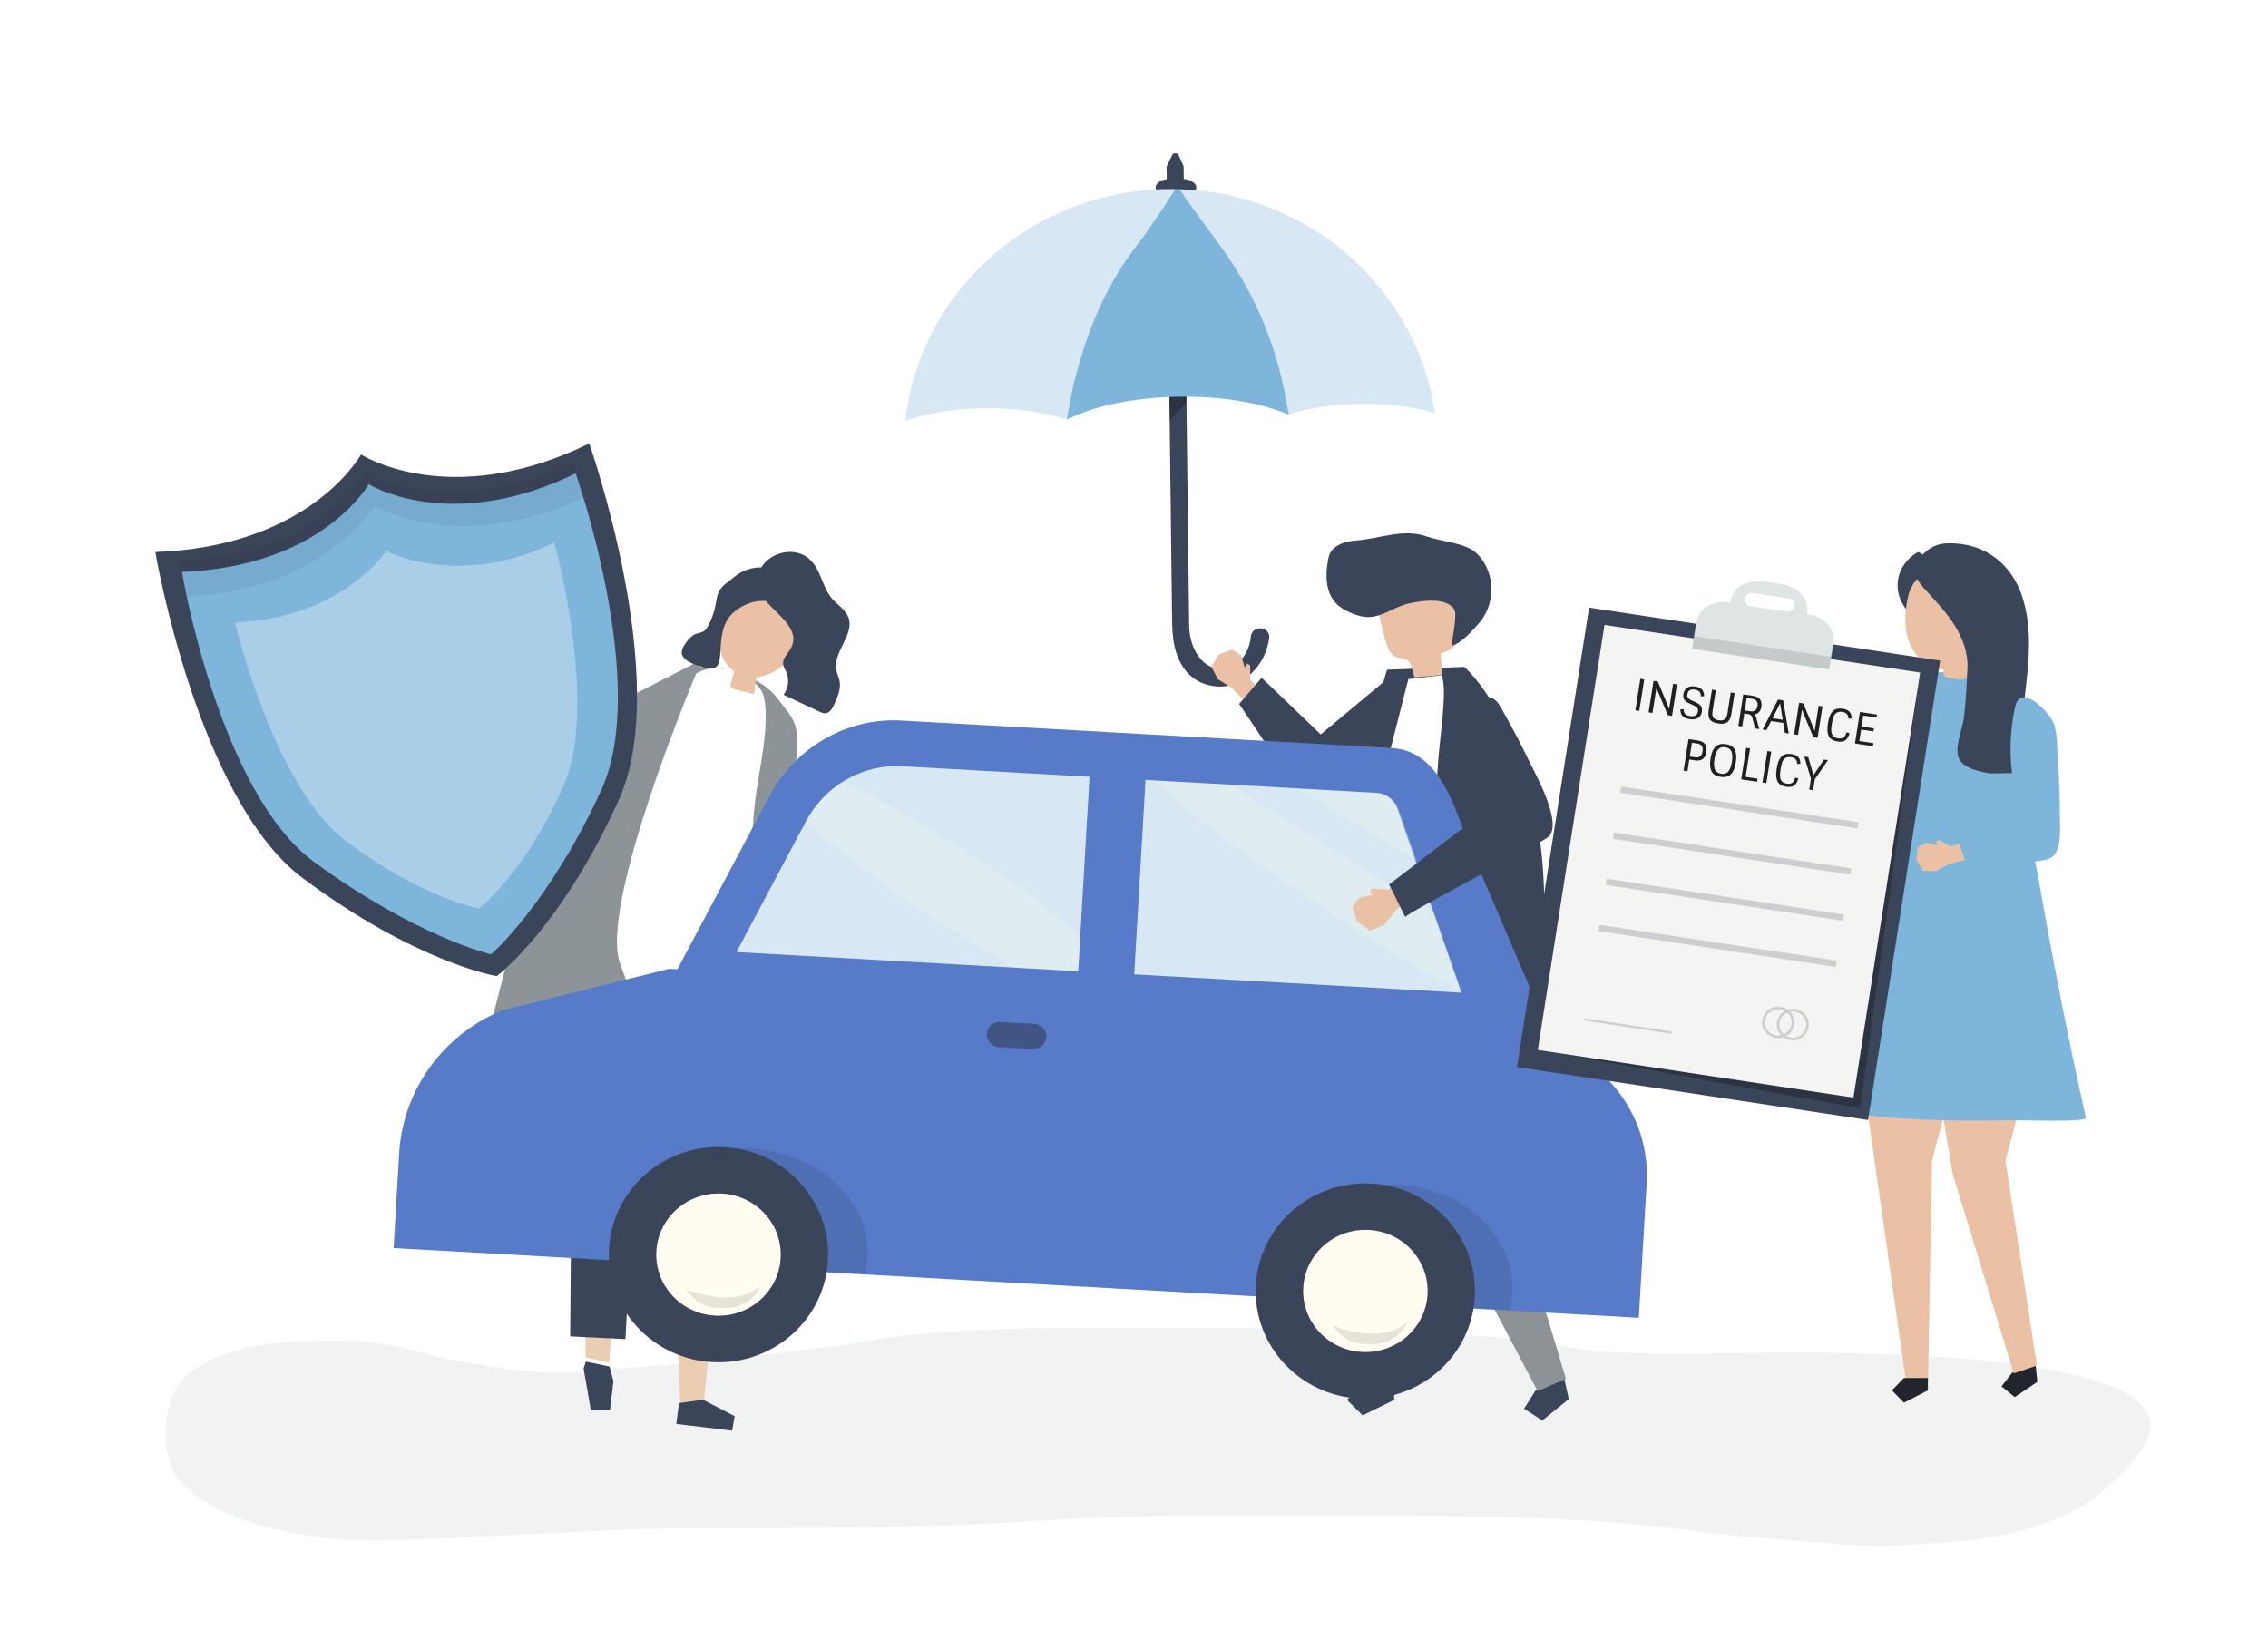
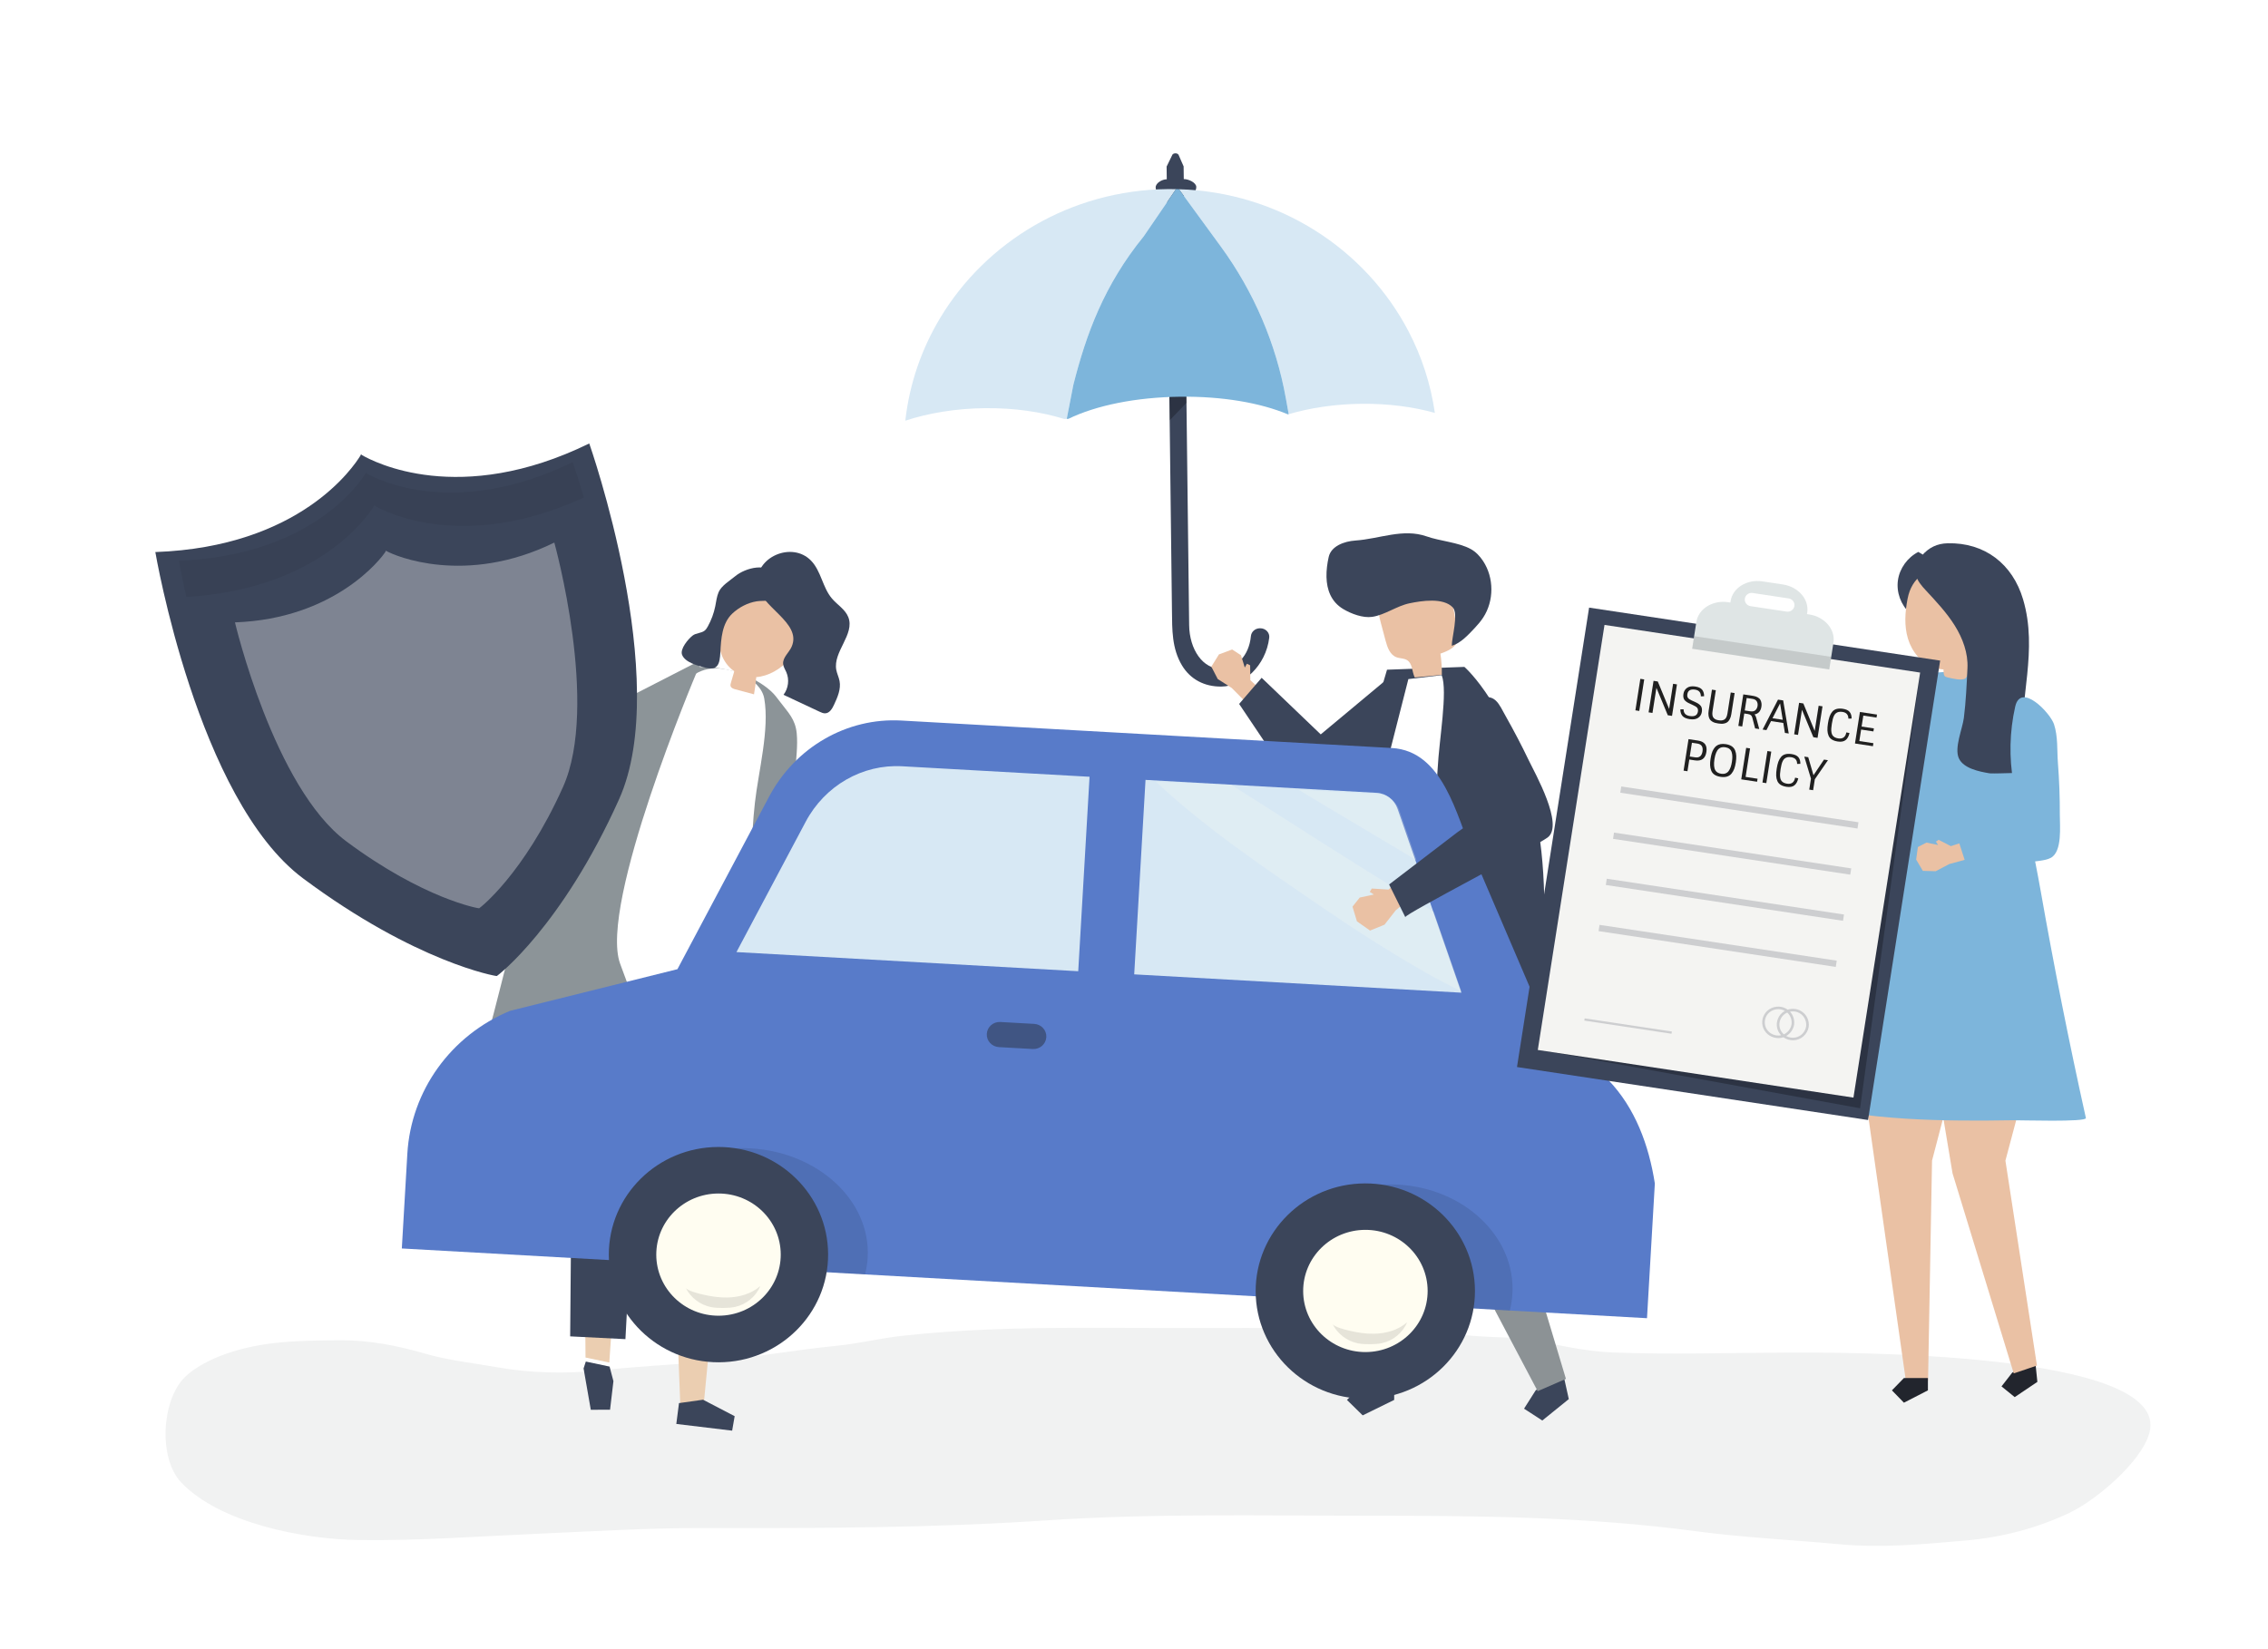
<svg xmlns="http://www.w3.org/2000/svg" version="1.1" x="0px" y="0px" viewBox="0 0 1100 800" style="enable-background:new 0 0 1100 800;" xml:space="preserve">
  <g id="Background">
    <rect style="fill:#FFFFFF;" width="1100" height="800" />
  </g>
  <g id="Shadow">
    <g>
      <path style="fill:#F1F2F2;" d="M521.964,644.118c-28.193,0.084-56.385,0.762-84.528,3.892c-10.611,1.18-21,3.776-31.635,4.823    c-21.244,2.092-42.107,5.993-63.426,7.793c-17.168,1.449-34.408,2.305-51.526,4.143c-16.049,1.724-33.816,1.326-49.742-1.522    c-11.79-2.109-23.633-3.296-35.225-6.682c-12.967-3.789-27.055-6.498-40.565-6.4c-19.266,0.139-38.028,0.155-56.466,6.845    c-6.472,2.348-14.395,6.209-19.31,11.137c-11.251,11.282-12.774,39.432-1.54,51.133c18.921,19.693,59.305,27.42,85.827,27.785    c29.063,0.4,57.296-1.758,86.401-3.026c27.045-1.179,54.023-2.856,81.113-2.797c55.328,0.121,110.664,0,165.893-3.696    c51.888-3.472,103.907-2.28,155.909-2.28c53.326,0,106.291,0.419,159.233,7.506c23.067,3.088,46.568,4.169,69.75,6.332    c20.762,1.938,40.714-0.038,61.394-1.829c17.365-1.504,34.616-5.964,50.391-13.503c12.487-5.968,34.749-24.507,38.579-38.752    c10.736-39.935-151.3-38.975-176.179-38.885c-27.831,0.101-55.884,1.016-83.693-0.045c-11.698-0.446-23.224-2.733-34.641-5.238    c-11.372-2.495-22.83-1.861-34.362-2.91c-48.092-4.374-96.291-3.734-144.536-3.734    C553.379,644.209,537.671,644.071,521.964,644.118z" />
    </g>
  </g>
  <g id="Object">
    <g>
      <g>
        <g>
          <polygon style="fill:#EAC1A4;" points="220.023,327.614 208.819,318.595 212.54,313.73 221.607,318.241 222.279,315.139       230.907,324.002 227.735,329.571     " />
        </g>
        <g>
          <polygon style="fill:#8C9498;" points="338.293,321.065 288.076,346.832 229.012,320.04 223.292,331.406 285.878,378.197       354.545,360.218     " />
        </g>
      </g>
      <g>
        <g>
          <path style="fill:#3B455A;" d="M565.892,86.965c-0.025-2.051-0.049-4.103-0.074-6.154l2.836-5.833      c0.713-0.808,2.235-0.794,2.912,0.027l2.502,5.711l0.074,6.154c2.291-0.027,6.043,1.681,6.069,3.841      c0.026,2.16-1.81,3.932-4.102,3.959l-1.873,0.022l2.515,208.557c0.142,11.767,6.64,21.481,15.801,21.164      c7.099-0.245,13.222-6.204,14.149-15.825c0.206-2.131,2.049-3.79,4.319-3.816l0.164-0.002c2.624-0.03,4.705,2.107,4.41,4.565      c-1.647,13.687-12.651,23.593-23.21,23.716c-8.25,0.096-15.061-3.554-19.083-10.229c-4.979-8.264-4.777-17.415-4.886-26.545      c-0.104-8.649-0.209-17.298-0.313-25.947c-0.146-12.076-0.291-24.152-0.437-36.228c-0.166-13.769-0.332-27.538-0.498-41.306      c-0.166-13.728-0.331-27.456-0.497-41.184c-0.144-11.953-0.288-23.907-0.432-35.86c-0.084-6.989-0.169-13.977-0.253-20.966      l-1.285,0.015c-2.291,0.027-4.17-1.703-4.196-3.862C560.48,88.779,563.601,86.992,565.892,86.965z" />
          <polygon style="opacity:0.26;" points="567.302,203.877 575.537,195.33 575.369,181.371 567.032,181.468     " />
        </g>
        <g>
          <path style="fill:none;" d="M518.135,203.193c-0.279,0.135-0.557,0.27-0.83,0.407c-0.401-0.13-0.804-0.257-1.21-0.383      l1.278-0.015L518.135,203.193z" />
          <path style="fill:#D7E8F4;" d="M625.027,200.908l-1.373-7.668c-4.754-26.559-15.547-51.743-31.587-73.702l-20.27-27.751      c48.554,1.442,90.501,29.016,111.349,68.919c6.362,12.177,10.75,25.502,12.771,39.58c-10.538-2.941-22.721-4.556-35.735-4.405      C647.456,196.029,635.466,197.848,625.027,200.908z" />
          <path style="fill:#D7E8F4;" d="M520.589,186.669l-3.217,16.532l-1.278,0.015c-11.146-3.453-24.327-5.381-38.492-5.217      c-14.117,0.164-27.327,2.384-38.52,6.073c2.023-18.03,7.949-34.936,16.943-49.887c22.206-36.916,63.117-61.912,110.201-62.458      c1.387-0.016,2.768-0.003,4.145,0.023l-15.65,22.888C535.482,138.277,526.805,162.098,520.589,186.669z" />
          <path style="fill:#7DB5DB;" d="M623.654,193.24l1.373,7.668c-0.115,0.033-0.228,0.068-0.342,0.102      c-13.508-5.669-31.963-8.797-52.302-8.561c-21.417,0.249-40.7,4.177-54.248,10.744l-0.763,0.009l3.217-16.532      c6.216-24.571,14.893-48.392,34.131-72.031l15.65-22.888c0.476,0.009,0.952,0.022,1.427,0.036l20.27,27.751      C608.107,141.497,618.9,166.681,623.654,193.24z" />
        </g>
      </g>
      <g>
        <g>
          <g>
            <g>
              <polygon style="fill:#EAC1A4;" points="612.496,335.566 606.426,329.947 606.329,322.729 604.759,321.972 603.731,323.83         601.901,317.862 597.608,315.059 591.192,317.451 587.513,323.396 590.61,329.391 597.435,333.758 605.405,341.802       " />
            </g>
            <polygon style="fill:#3B455A;" points="611.911,328.794 600.991,341.478 630.282,385.114 641.183,388.564 687.617,352.245        675.198,327.377 640.567,356.245      " />
          </g>
          <g>
            <g>
              <polygon style="fill:#3B455A;" points="759.259,671.399 760.88,678.695 748.031,689.083 739.175,683.335 744.789,674.492         757.638,664.104       " />
              <polygon style="fill:#8C9295;" points="714.322,447.079 728.66,479.508 730.012,570.747 759.494,668.886 745.785,674.849         685.624,560.895 678.777,524.802 676.056,448.787       " />
            </g>
            <g>
              <polygon style="fill:#8C9295;" points="644.902,454.347 643.775,549.965 662.146,673.25 676.272,673.25 685.194,559.494         704.525,445.737       " />
              <polygon style="fill:#3B455A;" points="676.191,671.601 676.191,679.093 660.915,686.584 653.277,679.093 660.915,671.601               " />
            </g>
          </g>
          <path style="fill:#3B455A;" d="M672.72,324.872l37.523-1.363c0,0,22.448,19.318,34.049,69.517      c11.813,51.115-2.182,124.7-2.182,124.7s-100.671-13.16-117.177-15.193l25.183-100.923L672.72,324.872z" />
          <g>
            <path style="fill:#EAC1A4;" d="M686.167,328.632c4.382-0.42,8.764-0.841,13.146-1.261c0.047-3.444-0.186-6.891-0.698-10.298       c3.653-1.254,7.876-3.137,8.517-6.882c0.202-1.179-0.004-2.385-0.21-3.564c-0.852-4.873-1.703-9.745-2.555-14.618       c-0.295-1.685-0.608-3.42-1.54-4.865c-1.636-2.535-4.816-3.648-7.829-4.165c-7.689-1.32-16.073,0.303-22.043,5.236       c-1.589,1.313-3.026,2.892-3.729,4.809c-1.083,2.957-0.281,6.221,0.529,9.261c0.747,2.806,1.494,5.612,2.241,8.418       c0.859,3.227,2.101,6.896,5.269,8.11c1.682,0.645,3.669,0.46,5.191,1.412C685.141,321.907,684.773,325.824,686.167,328.632z" />
            <path style="fill:#3B455A;" d="M643.357,279.933c-0.085-3.34,0.393-6.72,1.074-9.766c1.169-5.234,7.465-7.587,12.915-7.958       c11.771-0.801,23.13-6.035,34.625-1.995c6.571,2.309,15.395,2.863,21.341,6.119c2.483,1.36,4.463,3.482,6.005,5.825       c5.343,8.118,5.358,19.303,0.035,27.434c-1.194,1.824-2.622,3.491-4.123,5.083c-3.106,3.295-6.821,7.364-11.089,8.581       c-0.096-3.743,3.396-15.542,0.469-18.614c-4.645-4.875-15.164-3.19-20.936-1.999c-6.296,1.299-11.912,5.664-18.154,6.589       c-4.491,0.666-10.219-1.501-14.034-3.783C645.507,291.875,643.511,285.969,643.357,279.933z" />
          </g>
          <path style="fill:#FFFFFF;" d="M683.07,329.422l-39.448,154.761l-3.233,20.297l49.148,6.343c0,0-1.94-74.11-1.293-83.991      c0.647-9.881,7.936-31.253,9.054-54.28c0.647-13.32,4.96-37.244,1.94-45.033L683.07,329.422z" />
        </g>
      </g>
      <g>
        <polygon style="fill:#EBCEB1;" points="428.789,378.624 439.338,371.557 436.455,367.003 428.138,370.273 427.794,367.499      419.518,374.625 421.863,379.756    " />
        <path style="fill:#8C9498;" d="M421.495,371.291l4.124,10.415c0.565,1.709-39.395,23.832-42.953,25.42     c-7.834,3.497-22.04,11.748-22.04,11.748c-10.895,0.134-31.411-5.338-38.263-8.23c-2.76-1.165-4.727-7.16-6.402-9.545     c-2.124-3.024,0.58-8.354,2.401-10.82c3.734-5.058,9.466-8.659,15.713-9.87c2.244-0.435,4.595-0.568,6.798,0.034     c2.271,0.62,5.176-9.638,7.102-8.306c3.423,2.366,5.32,17.983,9.395,19.343C362.487,393.187,420.287,368.84,421.495,371.291z" />
      </g>
      <path style="fill:#8C9498;" d="M339.31,323.546c-0.236,0.008-0.471,0.017-0.705,0.028c-11.21,0.535-24.784,14.968-32.648,23.487    c-20.298,21.99-34.475,47.188-45.086,75.361c-5.713,15.17-10.758,30.587-15.487,46.091c-1.306,4.284-10.481,43.456-12.706,43.735    c22.817-2.858,45.788-5.093,68.513-3.546c22.726,1.546,45.326,7.012,64.811,18.767c9.976-50.273,17.351-102.331,19.768-153.273    c0.289-6.093,1.236-12.379,0.651-18.434c-0.674-6.974-4.178-10.116-8.156-15.412c-1.363-1.814-2.736-3.64-4.402-5.14    C365.079,327.304,351.054,323.171,339.31,323.546z" />
      <g>
        <g>
          <polygon style="fill:#EBCEB1;" points="259.705,494.329 283.449,588.851 283.98,658.523 295.509,660.968 300.014,596.171       311.331,477.507     " />
        </g>
        <polygon style="fill:#3B455A;" points="295.655,662.921 297.517,669.988 295.883,683.852 286.54,683.869 283.041,663.828      284.126,660.477    " />
      </g>
      <g>
        <polygon style="fill:#EBCEB1;" points="350.362,483.889 352.457,565.565 341.341,680.92 329.96,681.738 325.871,575.985      302.693,480.113    " />
        <polygon style="fill:#3B455A;" points="340.985,678.993 356.316,686.977 355.099,694 328.017,690.746 329.319,680.639    " />
      </g>
-       <polygon style="fill:#3B455A;" points="353.699,494.428 361.413,588.792 353.564,653.507 322.735,651.794 317.241,578.218     303.909,498.004 305.98,485.516 350.411,486.154   " />
      <polygon style="fill:#3B455A;" points="306.959,581.926 303.337,649.611 276.539,648.263 277.085,584.072 260.188,503.459     264.043,480.926 309.112,483.677   " />
      <path style="fill:#FFFFFF;" d="M359.291,502.215c-27.496-4.652-72.049-15.922-99.546-20.574    c14.39-46.857,37.292-98.909,63.994-140.068c4.843-7.465,10.895-15.254,19.561-17.025c9.286-1.898,25.566,4.105,27.369,14.292    c2.638,14.903-2.838,35.457-4.528,50.527C362.318,423.465,365.94,468.528,359.291,502.215z" />
      <g>
        <path style="fill:#EAC1A4;" d="M354.516,291.666c10.34-17.65,33.251-6.186,34.736,11.466     c0.978,11.628-10.548,24.431-22.461,25.334c-0.242,2.796-0.605,5.582-1.09,8.348c-3.012-0.806-6.024-1.613-9.035-2.419     c-0.932-0.25-2-0.62-2.302-1.52c-0.183-0.545-0.022-1.137,0.14-1.689c0.544-1.859,1.089-3.719,1.633-5.579     c-0.202-0.139-0.404-0.281-0.604-0.431c-4.959-3.71-7.213-10.174-6.928-16.285C348.891,302.782,351.409,296.97,354.516,291.666z" />
        <g>
          <g>
            <path style="fill:#3B455A;" d="M355.178,297.638c-4.995,4.7-5.457,12.224-5.786,18.688c-0.292,5.732-1.161,9.155-7.364,7.539       c-3.495-0.91-9.731-2.461-11.209-6.216c-1.118-2.844,2.987-7.722,5.163-9.378c1.662-1.264,4.152-1.057,5.779-2.365       c0.671-0.539,1.127-1.287,1.542-2.034c1.693-3.05,2.912-6.353,3.603-9.759c0.469-2.313,0.705-4.701,1.638-6.875       c1.354-3.151,5.413-5.542,8.042-7.722c4.892-4.056,15.999-7.149,20.02,0.094c0.916,1.65,0.901,3.63,0.772,5.504       c-0.077,1.119-0.196,2.267-0.716,3.265c-2.076,3.981-6.118,2.747-9.673,3.316C362.606,292.398,358.366,294.638,355.178,297.638       z" />
            <path style="fill:#3B455A;" d="M383.967,313.691c-1.273,2.92-4.444,5.262-4.137,8.423c0.137,1.409,0.972,2.642,1.541,3.943       c1.552,3.553,1.009,7.904-1.37,10.985c5.836,2.737,11.672,5.475,17.507,8.212c0.88,0.413,1.809,0.836,2.783,0.778       c2.081-0.123,3.332-2.255,4.199-4.114c1.708-3.662,3.458-7.623,2.696-11.58c-0.353-1.835-1.233-3.541-1.58-5.377       c-1.668-8.829,9.12-17.248,5.816-25.622c-1.474-3.737-5.334-5.95-7.946-9.031c-4.555-5.372-5.203-13.268-10.104-18.339       c-9.255-9.576-27.41-1.736-26.017,11.564C368.492,294.378,389.095,301.93,383.967,313.691z" />
          </g>
        </g>
      </g>
      <path style="fill:#8C9498;" d="M337.818,326.324c0,0-47.553,112.474-37.051,141.163c10.502,28.689,15.388,39.803,15.388,39.803    l-72.815,2.985C243.341,510.276,289.818,345.961,337.818,326.324z" />
      <g>
        <g>
-           <path style="fill:#587BC9;" d="M780.135,523.983L747.87,490.36l-1.022-0.049c-1.722-4.024-3.444-8.048-5.167-12.072      c-9.091-21.243-18.181-42.485-27.272-63.728c-7.996-18.684-14.36-50.253-39.385-51.656L437.167,349.53      c-26.419-1.48-51.392,12.895-64.156,36.929l-44.448,83.688l-3.962-0.191l-81.12,20.187      c-28.747,11.867-48.103,38.777-49.882,69.35l-2.674,45.94l603.922,33.831l3.804-65.359      C799.724,555.472,793.028,537.419,780.135,523.983z" />
+           <path style="fill:#587BC9;" d="M780.135,523.983L747.87,490.36l-1.022-0.049c-1.722-4.024-3.444-8.048-5.167-12.072      c-9.091-21.243-18.181-42.485-27.272-63.728c-7.996-18.684-14.36-50.253-39.385-51.656L437.167,349.53      c-26.419-1.48-51.392,12.895-64.156,36.929l-44.448,83.688l-81.12,20.187      c-28.747,11.867-48.103,38.777-49.882,69.35l-2.674,45.94l603.922,33.831l3.804-65.359      C799.724,555.472,793.028,537.419,780.135,523.983z" />
          <path style="fill:#D7E8F4;" d="M550.099,472.655l158.693,8.89l-30.967-89.194c-1.542-4.441-5.504-7.487-10.07-7.743      l-112.165-6.284L550.099,472.655z" />
          <path style="fill:#D7E8F4;" d="M528.444,376.804l-90.904-5.092c-19.264-1.079-37.473,9.402-46.781,26.927l-33.57,63.209      l165.765,9.286L528.444,376.804z" />
          <g style="opacity:0.2;">
            <path style="fill:#FFFDF1;" d="M680.957,413.686c2.045,1.226,4.089,2.458,6.133,3.687l-8.473-24.405       c-1.542-4.441-5.504-7.487-10.07-7.743l-38.857-2.177C646.712,393.366,663.883,403.451,680.957,413.686z" />
            <path style="fill:#FFFDF1;" d="M682.823,434.66c-28.227-17.112-57.841-36.39-85.739-54.011l-36.486-1.471       c23.759,22.444,54.239,42.913,81.15,61.316c16.176,11.062,32.736,21.589,49.759,31.353c5.579,3.2,11.443,6.147,17.319,9.122       l-13.405-38.611C691.23,439.777,687.03,437.21,682.823,434.66z" />
-             <path style="fill:#FFFDF1;" d="M496.551,431.647c-11.798-8.463-24.074-16.346-36.444-23.974       c-12.528-7.726-25.232-15.489-38.449-22.036c-4.357-2.158-8.774-4.186-13.176-6.233c-7.275,4.64-13.446,11.181-17.723,19.235       l-0.326,0.615c13.168,10.181,26.436,20.247,39.505,30.498c19.334,15.164,40.953,27.035,62.046,39.648l30.97,1.735l0.995-17.093       C514.823,446.564,506.156,438.537,496.551,431.647z" />
          </g>
          <g>
            <path style="opacity:0.1;fill:#000100;" d="M419.551,618.24c0.685-2.633,1.121-5.352,1.283-8.14       c1.598-27.45-23.832-51.199-56.799-53.046c-12.873-0.721-24.982,2.016-35.069,7.241c20.085,5.339,37.418,16.319,51.275,30.21       c7.058,7.076,12.442,14.522,16.472,22.314L419.551,618.24z" />
          </g>
          <g>
            <path style="opacity:0.1;fill:#000100;" d="M732.27,635.759c0.673-2.634,1.102-5.353,1.264-8.141       c1.598-27.45-23.2-51.164-55.387-52.967c-12.569-0.704-24.396,2.049-34.252,7.286c19.604,5.312,36.514,16.269,50.024,30.14       c6.882,7.066,12.128,14.504,16.053,22.29L732.27,635.759z" />
          </g>
          <g>
            <ellipse transform="matrix(1 -0.003 0.003 1 -2.013 1.158)" style="fill:#3B455A;" cx="348.651" cy="608.503" rx="53.18" ry="52.225" />
            <g>
              <g>
                <ellipse transform="matrix(1 -0.003 0.003 1 -1.994 1.147)" style="fill:#FFFDF1;" cx="348.651" cy="608.503" rx="30.184" ry="29.642" />
              </g>
              <path style="opacity:0.1;fill:#000100;" d="M352.743,629.415c5.78-0.108,11.7-1.776,16.004-5.567        c-2.086,5.068-6.839,8.992-12.28,10.14c-1.848,0.39-3.749,0.476-5.639,0.495c-2.002,0.02-4.016-0.037-5.978-0.427        c-5.284-1.051-9.979-4.648-12.302-9.426c0.762,1.549,6.608,2.938,8.061,3.281        C344.577,628.847,348.649,629.491,352.743,629.415z" />
            </g>
          </g>
          <g>
            <ellipse transform="matrix(1 -0.003 0.003 1 -2.069 2.197)" style="fill:#3B455A;" cx="662.379" cy="626.078" rx="53.18" ry="52.225" />
            <g>
              <g>
                <ellipse transform="matrix(1 -0.003 0.003 1 -2.023 2.147)" style="fill:#FFFDF1;" cx="662.379" cy="626.078" rx="30.184" ry="29.642" />
              </g>
              <path style="opacity:0.1;fill:#000100;" d="M666.47,646.99c5.78-0.108,11.7-1.776,16.004-5.567        c-2.086,5.068-6.839,8.992-12.281,10.14c-1.848,0.39-3.749,0.476-5.639,0.495c-2.002,0.02-4.016-0.037-5.978-0.427        c-5.284-1.051-9.979-4.648-12.302-9.426c0.762,1.549,6.609,2.938,8.061,3.281C658.305,646.422,662.377,647.066,666.47,646.99z        " />
            </g>
          </g>
        </g>
        <path style="opacity:0.5;fill:#29313F;" d="M500.91,508.871l-16.448-0.921c-3.429-0.192-6.05-3.074-5.854-6.437l0-0.008     c0.196-3.363,3.134-5.934,6.563-5.742l16.448,0.921c3.429,0.192,6.05,3.074,5.854,6.437l0,0.008     C507.278,506.492,504.339,509.063,500.91,508.871z" />
      </g>
      <g>
        <polygon style="fill:#EAC1A4;" points="680.262,425.439 673.44,431.525 665.324,431.022 664.342,432.655 666.343,433.922      659.484,435.397 655.976,439.8 658.122,446.933 664.49,451.409 671.485,448.568 676.964,441.56 686.67,433.625    " />
        <path style="fill:#3B455A;" d="M673.727,429.051c11.061-8.459,22.123-16.918,33.184-25.376c2.978-2.277,6.362-4.007,9.328-6.309     c4.337-3.365,5.484-4.374,4.024-9.249c-4.231-14.131-13.209-26.718-17.297-40.675c4.674-2.691,8.867-5.968,13.898-8.164     c8.214-3.585,10.095,2.244,13.439,8.173c3.965,7.033,7.722,14.189,11.203,21.464c2.885,6.03,17.248,31.342,9.091,37.357     c-5.836,4.331-69.654,37.323-69.007,38.627C681.33,444.375,673.727,429.051,673.727,429.051z" />
      </g>
      <g>
        <g>
          <path style="fill:#3B455A;" d="M285.793,215.12c-62.916,30.808-104.618,8.925-110.34,5.586c0,0-0.21-0.424-0.34-0.201      c-0.223-0.135-0.2,0.336-0.2,0.336c-3.391,5.62-29.3,44.428-99.574,46.96c0,0,20.354,120.069,71.647,158.29      c54.786,40.823,93.808,47.545,93.949,47.368c0.21,0.089,31.553-23.932,59.315-85.732      C326.222,329.909,285.793,215.12,285.793,215.12z" />
-           <path style="fill:#7DB5DB;" d="M279.194,229.646c-57.156,27.714-94.861,8.376-100.034,5.423c0,0-0.188-0.377-0.307-0.178      c-0.202-0.119-0.183,0.301-0.183,0.301c-3.097,5.023-26.743,39.718-90.449,42.258c0,0,17.945,106.939,64.276,140.799      c49.486,36.166,85.522,44.806,85.651,44.648c0.19,0.079,28.004-24.265,53.425-79.461      C315.357,331.797,279.194,229.646,279.194,229.646z" />
          <g style="opacity:0.06;">
            <path d="M181.331,245.51c0,0-0.02-0.44,0.191-0.315c0.125-0.209,0.322,0.186,0.322,0.186       c5.312,3.033,43.388,22.558,101.304-4.048c-3.069-10.588-5.38-17.118-5.38-17.118c-57.156,27.714-94.861,8.376-100.034,5.423       c0,0-0.188-0.377-0.307-0.178c-0.202-0.119-0.183,0.301-0.183,0.301c-3.097,5.023-26.743,39.718-90.449,42.258       c0,0,1.145,6.819,3.601,17.556C154.26,285.719,178.149,250.67,181.331,245.51z" />
          </g>
        </g>
        <path style="opacity:0.34;fill:#FFFFFF;" d="M268.845,263.201c-43.135,21.122-77.441,6.408-81.365,4.119     c0,0-0.144-0.291-0.233-0.138c-0.153-0.092-0.137,0.23-0.137,0.23c-2.325,3.853-24.97,32.762-73.15,34.498     c0,0,18.837,80.016,54.003,106.22c37.561,27.988,64.314,32.596,64.411,32.475c0.144,0.061,21.633-16.408,40.666-58.777     C290.846,342.188,268.845,263.201,268.845,263.201z" />
      </g>
      <g>
        <polygon style="fill:#EAC1A4;" points="861.418,349.572 855.314,346.333 853.659,340.553 852.232,340.275 851.812,341.984      849.039,337.573 844.977,336.223 840.345,339.492 838.687,345.042 842.484,349.209 848.922,351.283 857.082,356.072    " />
        <polygon style="fill:#93AA9D;" points="857.955,342.897 893.899,367.538 930.674,328.823 935.057,372.741 899.218,395.862      851.404,354.514    " />
      </g>
      <g>
        <g>
          <polygon style="fill:#22252D;" points="987.529,664.41 988.141,670.339 977.159,677.732 970.75,672.535 975.935,665.874       986.917,658.482     " />
          <polygon style="fill:#EAC1A4;" points="987.255,483.147 989.115,501.152 972.646,563.015 987.938,662.423 976.682,666.227       947,569.175 942.29,540.941 942.461,481.17     " />
        </g>
        <g>
          <polygon style="fill:#EAC1A4;" points="900.68,503.214 924.357,669.788 935.119,669.788 937.056,563.015 956.643,488.071           " />
          <polygon style="fill:#22252D;" points="935.057,668.471 935.057,674.454 923.419,680.438 917.6,674.454 923.419,668.471     " />
        </g>
        <path style="fill:#7DB5DB;" d="M927.121,332.219c0.852-1.367,1.991-2.531,3.553-3.396c10.692-5.918,28.415-0.706,40.016-0.706     c3.428,35.407,12.908,69.151,19.03,103.915c6.502,36.921,13.823,73.703,21.957,110.312c0.461,2.073-32.289,1.027-35.378,1.078     c-31.507,0.521-72.75,0.415-103.151-8.929c19.402-51.087,26.486-106.055,41.764-158.47c2.682-9.202,5.867-18.266,8.283-27.543     C924.596,343.103,924.38,336.613,927.121,332.219z" />
        <path style="fill:#3B455A;" d="M941.416,279.974c-7.975,2.139-14.254,9.378-15.128,17.443     c-4.359-3.983-6.584-10.097-5.781-15.886c0.803-5.789,4.611-11.099,9.896-13.795c4.944,2.574,8.778,7.128,10.42,12.376     L941.416,279.974z" />
        <path style="fill:#EAC1A4;" d="M925.193,290.455c4.121-21.339,31.303-17.652,39.101-0.371c4.434,9.827-0.211,23.737-9.082,30.575     c-0.19,1.889-0.441,7.101-1.913,8.364c-1.595,1.368-6.619,0.064-8.587-0.383c-0.546-0.124-1.116-0.278-1.512-0.667     c-0.495-0.487-0.579-1.791-0.588-3.236c-1.445-0.096-2.925-0.373-4.432-0.858c-6.322-2.036-10.901-7.777-12.795-14.034     C923.492,303.589,923.955,296.867,925.193,290.455z" />
        <path style="fill:#3B455A;" d="M965.384,375.159c-0.258-0.015-0.468-0.034-0.621-0.06c-4.795-0.807-12.489-2.326-14.716-7.281     c-2.281-5.077,1.772-14.288,2.441-19.564c1.017-8.02,1.355-16.108,1.748-24.175c0.355-7.272-2.294-14.439-6.173-20.647     c-3.879-6.208-8.953-11.597-13.95-16.981c-2.078-2.239-4.229-4.634-4.864-7.598c-0.702-3.277,0.634-6.737,2.838-9.296     c3.392-3.937,7.417-5.895,12.539-6.015c17.978-0.421,31.494,10.01,36.594,27.231c7.308,24.677-1.821,48.223-0.461,72.778     c0.232,4.193,1.646,8.316,4.043,11.796C984.164,374.423,969.262,375.376,965.384,375.159z" />
      </g>
      <g>
        <polygon style="fill:#EAC1A4;" points="953.407,408.127 946.177,410.447 940.243,407.38 938.941,408.284 940.01,409.9      934.342,408.737 930.185,410.889 929.343,416.968 932.594,422.445 938.837,422.625 945.373,419.166 955.41,416.41    " />
        <path style="fill:#7DB5DB;" d="M972.5,400.47c3.047-2.021,5.142-4.891,5.414-9.122c0.25-3.898-0.681-7.761-1.367-11.608     c-2.177-12.213-1.89-24.843,0.841-36.949c2.717-12.046,17.045,3.1,18.826,8.535c1.975,6.023,1.419,12.581,1.9,18.809     c0.646,8.361,0.952,16.748,0.917,25.133c-0.022,5.305,1.31,17.836-4.385,20.872c-1.54,0.821-3.308,1.109-5.038,1.384     c-2.718,0.433-35.168,4.447-35.676,2.874l-4.483-13.871C956.201,405.17,966.313,404.573,972.5,400.47z" />
      </g>
      <g>
        <g>
          <polygon style="fill:#3B455A;" points="906.023,543.312 735.754,517.608 770.727,294.751 940.996,320.455     " />
          <polygon style="opacity:0.26;" points="749.959,509.951 752.508,510.336 902.154,537.61 931.295,326.256 923.997,327.173           " />
          <polygon style="fill:#F4F4F2;" points="898.938,532.442 745.843,509.33 778.2,303.145 931.295,326.256     " />
          <g>
            <g>
              <path style="fill:#DFE5E5;" d="M877.441,298.055l-1.031-0.156l0.107-0.682c1.009-6.427-4.275-12.559-11.802-13.695        l-9.914-1.497c-7.527-1.136-14.446,3.153-15.455,9.58l-0.107,0.682l-1.032-0.156c-7.527-1.136-14.446,3.153-15.455,9.58        l-2.04,13.002l66.49,10.037l2.04-13.002C890.252,305.323,884.968,299.191,877.441,298.055z M866.541,296.684l-17.518-2.645        c-1.791-0.27-3.03-1.928-2.754-3.685c0.276-1.756,1.966-2.972,3.757-2.702l17.518,2.645c1.791,0.27,3.03,1.928,2.754,3.685        C870.022,295.738,868.332,296.954,866.541,296.684z" />
            </g>
            <polygon style="opacity:0.12;" points="887.203,324.752 820.713,314.714 821.674,308.593 888.163,318.63      " />
          </g>
          <g>
            <polygon style="fill:#CDCED0;" points="900.901,401.913 785.852,384.545 786.328,381.51 901.377,398.878      " />
            <polygon style="fill:#CDCED0;" points="897.389,424.29 782.34,406.922 782.816,403.887 897.865,421.255      " />
            <polygon style="fill:#CDCED0;" points="893.877,446.668 778.828,429.3 779.305,426.265 894.354,443.633      " />
            <polygon style="fill:#CDCED0;" points="890.365,469.045 775.317,451.677 775.793,448.642 890.842,466.01      " />
          </g>
          <polygon style="fill:#CDCED0;" points="810.862,500.389 768.57,494.005 768.402,495.076 810.694,501.46     " />
          <path style="fill:#CDCED0;" d="M873.309,490.32c-1.926-1.056-4.22-1.208-6.257-0.544c-0.26-0.188-0.531-0.366-0.82-0.524      c-2.881-1.58-6.586-1.14-9.019,1.036c-2.377,2.126-3.188,5.566-1.986,8.498c1.22,2.976,4.265,4.878,7.519,4.785      c0.775-0.022,1.519-0.162,2.219-0.399c1.385,0.979,3.09,1.518,4.857,1.467c3.739-0.107,6.779-2.921,7.411-6.472      C877.663,495.009,876.169,491.888,873.309,490.32z M863.724,502.219c-2.659,0.509-5.423-0.677-6.84-2.944      c-1.438-2.301-1.214-5.328,0.533-7.408c1.739-2.07,4.701-2.872,7.274-1.95c0.349,0.125,0.68,0.278,0.992,0.453      c-0.496,0.274-0.965,0.602-1.393,0.986c-2.377,2.126-3.188,5.566-1.986,8.498c0.362,0.883,0.886,1.67,1.526,2.34      C863.794,502.201,863.76,502.212,863.724,502.219z M868.909,496.91c-0.38,2.134-1.775,3.96-3.735,4.849      c-0.466-0.407-0.878-0.88-1.213-1.415c-1.438-2.301-1.214-5.328,0.533-7.408c0.639-0.761,1.445-1.349,2.335-1.745      C868.402,492.606,869.203,494.743,868.909,496.91z M870.8,503.287c-1.555,0.298-3.144,0.012-4.481-0.727      c1.988-1.142,3.425-3.145,3.838-5.461c0.318-2.34-0.422-4.658-1.99-6.341c1.179-0.251,2.429-0.191,3.599,0.228      c2.935,1.052,4.625,3.993,4.217,6.993C875.516,500.608,873.508,502.769,870.8,503.287z" />
        </g>
        <g>
          <path style="fill:#202020;" d="M795.581,329.303l1.878,0.284l-2.399,15.284l-1.879-0.284L795.581,329.303z" />
          <path style="fill:#202020;" d="M811.463,331.701l1.878,0.284l-2.399,15.285l-2.049-0.309l-5.517-13.307l-1.912,12.186      l-1.878-0.284l2.399-15.284l2.049,0.309l5.513,13.328L811.463,331.701z" />
          <path style="fill:#202020;" d="M824.908,342.454c0.525,0.694,0.689,1.666,0.493,2.914c-0.196,1.249-0.802,2.208-1.817,2.877      c-1.016,0.669-2.366,0.875-4.053,0.62c-1.686-0.255-2.868-0.783-3.543-1.585c-0.676-0.802-1.012-1.86-1.01-3.174l1.58-0.041      c-0.019,1.884,0.996,2.98,3.046,3.289c2.319,0.35,3.621-0.375,3.903-2.175c0.123-0.782,0-1.393-0.368-1.835      c-0.368-0.441-1.029-0.87-1.983-1.285l-1.347-0.611c-1.405-0.612-2.358-1.267-2.86-1.964c-0.502-0.698-0.656-1.67-0.46-2.92      c0.196-1.249,0.785-2.214,1.765-2.895c0.981-0.68,2.286-0.898,3.916-0.652c1.629,0.246,2.761,0.767,3.393,1.562      c0.632,0.796,0.948,1.851,0.946,3.165l-1.58,0.04c0.018-1.883-0.919-2.968-2.811-3.254c-2.206-0.333-3.45,0.401-3.733,2.202      c-0.123,0.782-0.018,1.394,0.313,1.837c0.331,0.443,0.947,0.861,1.846,1.254l1.41,0.62      C823.399,341.09,824.384,341.761,824.908,342.454z" />
          <path style="fill:#202020;" d="M839.427,335.922l1.879,0.284l-1.607,10.239c-0.147,0.935-0.387,1.721-0.719,2.356      c-0.333,0.636-0.696,1.113-1.088,1.432c-0.393,0.32-0.869,0.548-1.43,0.684c-0.561,0.137-1.069,0.199-1.526,0.188      c-0.457-0.012-0.985-0.063-1.582-0.153c-0.598-0.09-1.116-0.197-1.556-0.321c-0.44-0.124-0.902-0.333-1.388-0.627      c-0.485-0.294-0.867-0.652-1.143-1.073c-0.276-0.42-0.476-0.982-0.598-1.687c-0.123-0.704-0.11-1.524,0.036-2.46l1.607-10.238      l1.879,0.284l-1.597,10.176c-0.254,1.62-0.031,2.753,0.668,3.401c0.345,0.309,0.695,0.534,1.052,0.674      c0.357,0.14,0.788,0.247,1.293,0.324c0.505,0.076,0.949,0.101,1.332,0.073c0.383-0.028,0.786-0.139,1.21-0.332      c0.864-0.398,1.424-1.414,1.68-3.047L839.427,335.922z" />
          <path style="fill:#202020;" d="M845.511,336.841l4.718,0.712c0.925,0.14,1.698,0.392,2.318,0.757      c0.62,0.365,1.057,0.802,1.313,1.313c0.476,0.958,0.624,2.01,0.445,3.154c-0.344,2.191-1.46,3.452-3.347,3.781      c0.34,0.337,0.61,0.85,0.808,1.536l1.487,5.562l-2.007-0.303l-1.377-5.288c-0.149-0.537-0.38-0.922-0.693-1.155      c-0.313-0.233-0.773-0.41-1.381-0.53l-1.815-0.274l-0.989,6.302l-1.878-0.284L845.511,336.841z M846.21,344.641l2.754,0.416      c1.039,0.157,1.842-0.018,2.41-0.526c0.568-0.507,0.919-1.19,1.054-2.049c0.135-0.858,0.009-1.613-0.377-2.265      c-0.386-0.651-1.099-1.055-2.137-1.212l-2.754-0.416L846.21,344.641z" />
          <path style="fill:#202020;" d="M862.354,339.384l2.498,0.377l2.703,16.055l-1.857-0.28l-0.793-4.835l-5.935-0.896l-2.239,4.378      l-1.857-0.28L862.354,339.384z M863.357,341.207l-3.687,7.202l4.974,0.751L863.357,341.207z" />
          <path style="fill:#202020;" d="M882.057,342.358l1.878,0.284l-2.399,15.284l-2.049-0.309l-5.517-13.307l-1.912,12.186      l-1.879-0.284l2.399-15.285l2.049,0.309l5.513,13.328L882.057,342.358z" />
          <path style="fill:#202020;" d="M893.586,345.342c-1.324-0.2-2.37,0.014-3.138,0.641c-0.682,0.54-1.2,1.52-1.554,2.938      c-0.151,0.592-0.296,1.327-0.434,2.207c-0.138,0.88-0.227,1.635-0.268,2.264c-0.041,0.63-0.016,1.237,0.075,1.822      c0.09,0.585,0.259,1.068,0.505,1.448c0.541,0.825,1.473,1.337,2.796,1.536c2.192,0.331,3.503-0.642,3.933-2.921l1.524,0.316      c-0.343,1.534-0.962,2.666-1.855,3.396c-0.894,0.73-2.174,0.968-3.839,0.717c-2.348-0.354-3.837-1.308-4.468-2.861      c-0.33-0.779-0.511-1.642-0.544-2.59c-0.034-0.949,0.053-2.082,0.26-3.401c0.207-1.319,0.471-2.426,0.794-3.32      c0.323-0.895,0.76-1.665,1.313-2.31c1.075-1.281,2.787-1.744,5.135-1.39c1.551,0.234,2.65,0.754,3.296,1.559      c0.646,0.804,0.953,1.862,0.923,3.172l-1.558,0.044C896.473,346.72,895.507,345.632,893.586,345.342z" />
          <path style="fill:#202020;" d="M902.08,345.381l8.283,1.25l-0.23,1.466l-6.404-0.967l-0.835,5.318l5.956,0.899l-0.23,1.465      l-5.956-0.899l-0.874,5.57l6.831,1.031l-0.23,1.466l-8.71-1.315L902.08,345.381z" />
          <path style="fill:#202020;" d="M822.033,368.855l-2.711-0.409l-0.89,5.674l-1.879-0.284l2.398-15.284l4.59,0.693      c3.216,0.485,4.573,2.33,4.07,5.534C827.109,367.982,825.249,369.341,822.033,368.855z M819.552,366.98l2.604,0.393      c2.035,0.307,3.227-0.652,3.577-2.878c0.349-2.226-0.494-3.493-2.529-3.8l-2.604-0.393L819.552,366.98z" />
          <path style="fill:#202020;" d="M839.798,375.266c-0.56,0.687-1.283,1.167-2.171,1.441c-0.888,0.273-1.933,0.319-3.135,0.137      c-1.203-0.182-2.182-0.53-2.939-1.044c-0.757-0.514-1.293-1.185-1.607-2.011c-0.315-0.826-0.491-1.699-0.529-2.62      c-0.038-0.92,0.027-1.914,0.195-2.982s0.36-1.968,0.577-2.699c0.217-0.731,0.519-1.425,0.906-2.082      c0.387-0.655,0.837-1.181,1.351-1.575c1.14-0.857,2.656-1.142,4.549-0.857c2.391,0.361,3.912,1.391,4.563,3.09      c0.323,0.82,0.503,1.691,0.541,2.61c0.038,0.92-0.037,1.977-0.224,3.171c-0.187,1.193-0.44,2.224-0.758,3.09      C840.796,373.803,840.358,374.579,839.798,375.266z M834.867,375.357c0.74,0.112,1.424,0.048,2.052-0.193      c0.628-0.241,1.139-0.643,1.533-1.205c0.394-0.562,0.713-1.199,0.956-1.913c0.243-0.714,0.439-1.545,0.588-2.494      c0.149-0.949,0.217-1.8,0.204-2.552c-0.013-0.752-0.121-1.458-0.323-2.117c-0.429-1.351-1.469-2.151-3.12-2.4      c-1.323-0.2-2.385,0.062-3.182,0.784c-0.985,0.894-1.67,2.563-2.053,5.005c-0.383,2.443-0.242,4.236,0.423,5.379      C832.484,374.577,833.458,375.145,834.867,375.357z" />
          <path style="fill:#202020;" d="M844.517,378.058l2.399-15.284l1.878,0.284l-2.169,13.819l5.807,0.877l-0.23,1.465      L844.517,378.058z" />
          <path style="fill:#202020;" d="M857.205,364.326l1.878,0.284l-2.399,15.284l-1.879-0.284L857.205,364.326z" />
          <path style="fill:#202020;" d="M868.734,367.31c-1.323-0.2-2.37,0.014-3.138,0.641c-0.682,0.54-1.2,1.52-1.554,2.938      c-0.151,0.592-0.296,1.327-0.434,2.206c-0.138,0.88-0.227,1.635-0.268,2.264c-0.041,0.629-0.016,1.237,0.075,1.822      c0.09,0.585,0.258,1.068,0.505,1.448c0.54,0.825,1.473,1.337,2.796,1.536c2.192,0.331,3.502-0.642,3.933-2.921l1.524,0.316      c-0.343,1.534-0.961,2.666-1.855,3.396c-0.894,0.729-2.173,0.968-3.839,0.717c-2.348-0.354-3.838-1.308-4.468-2.861      c-0.33-0.779-0.511-1.642-0.544-2.59c-0.034-0.948,0.054-2.082,0.261-3.4c0.207-1.319,0.471-2.426,0.794-3.32      c0.323-0.895,0.76-1.665,1.313-2.31c1.075-1.281,2.787-1.744,5.135-1.39c1.551,0.234,2.65,0.754,3.296,1.559      c0.646,0.804,0.953,1.862,0.923,3.172l-1.559,0.044C871.621,368.689,870.655,367.6,868.734,367.31z" />
          <path style="fill:#202020;" d="M879.377,383.32l-1.879-0.284l0.834-5.318l-3.239-10.692l1.921,0.29l2.54,8.743l5.102-7.589      l1.921,0.29l-6.367,9.241L879.377,383.32z" />
        </g>
      </g>
    </g>
  </g>
</svg>